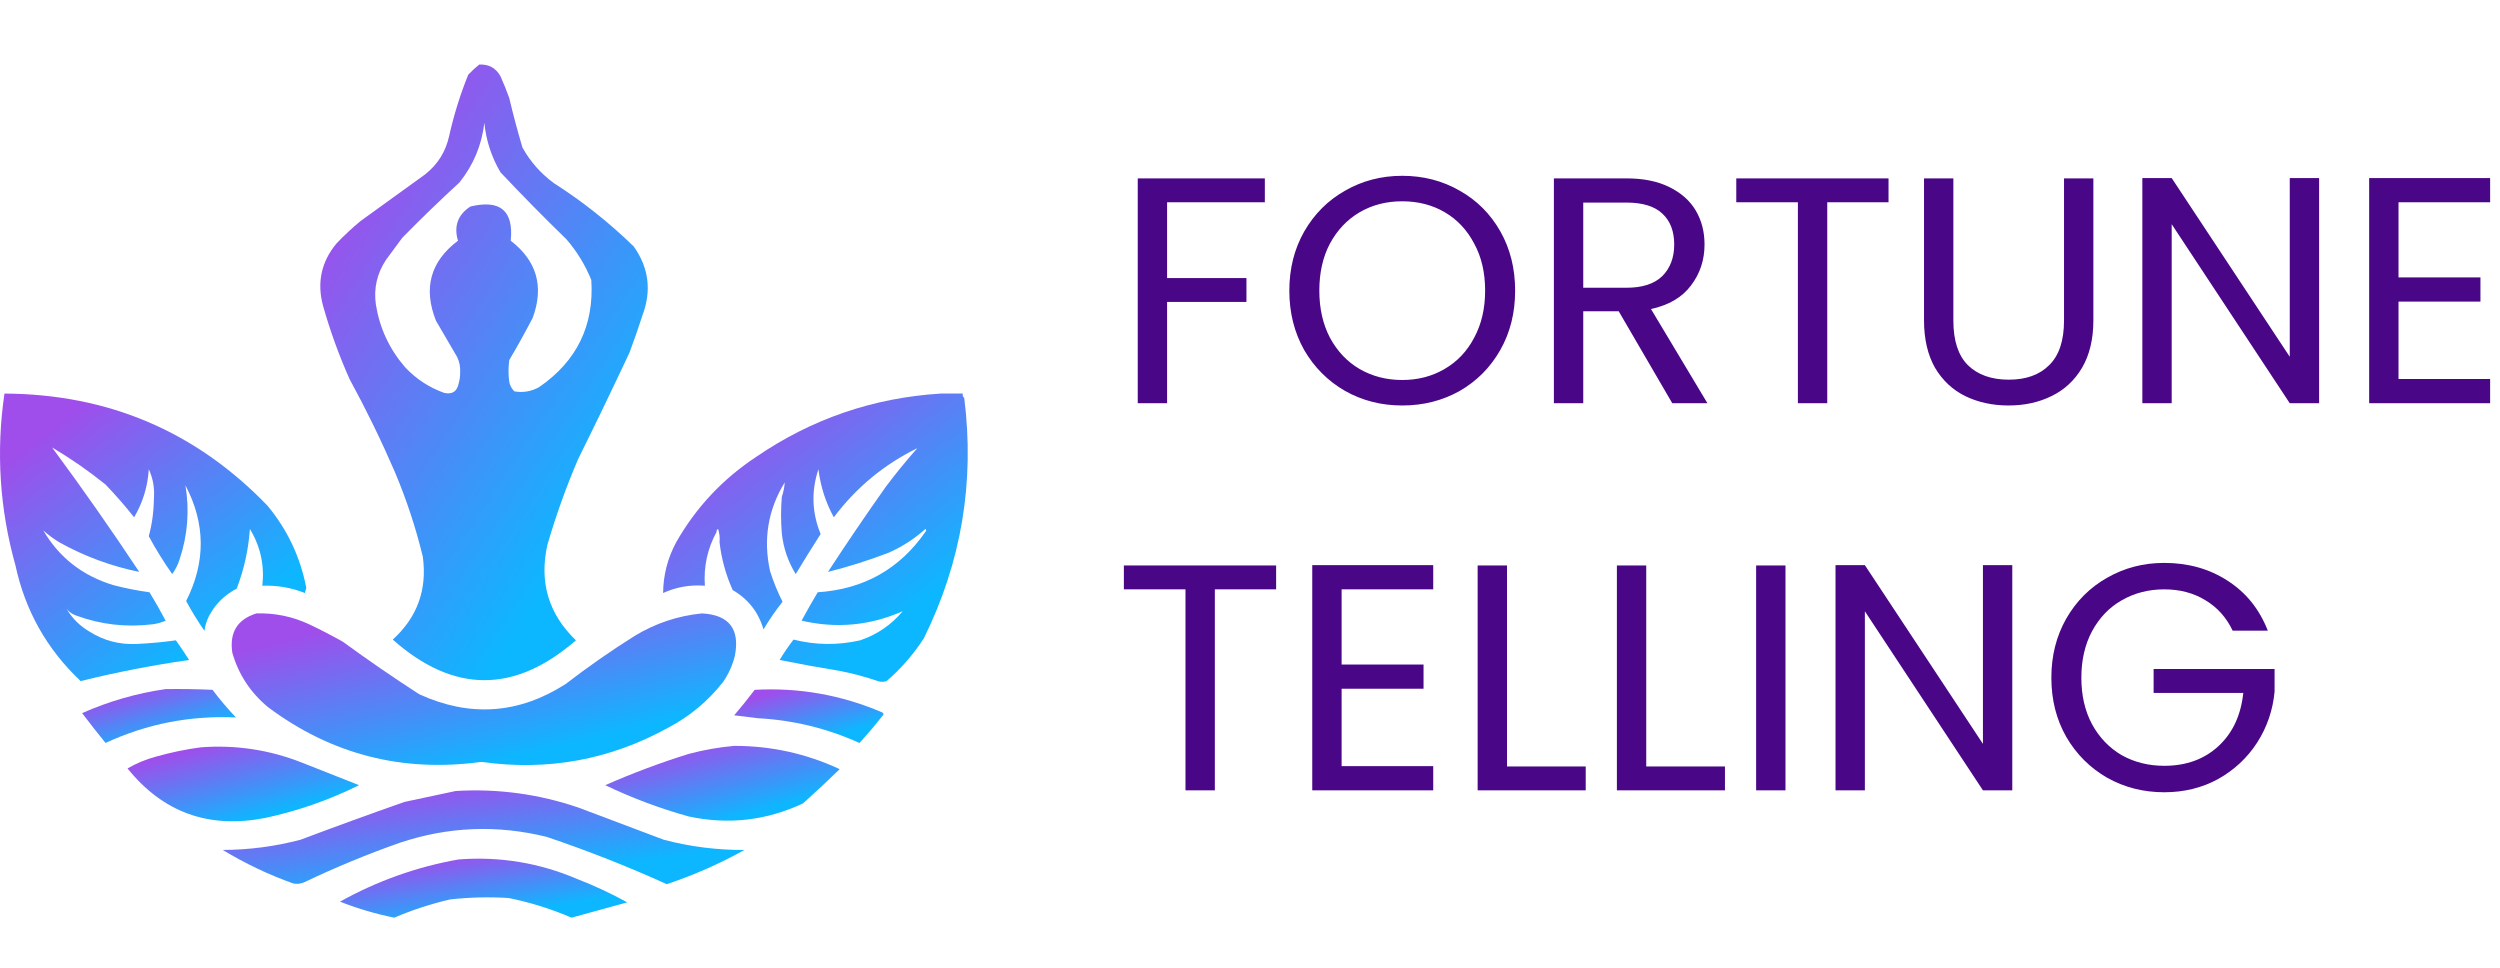
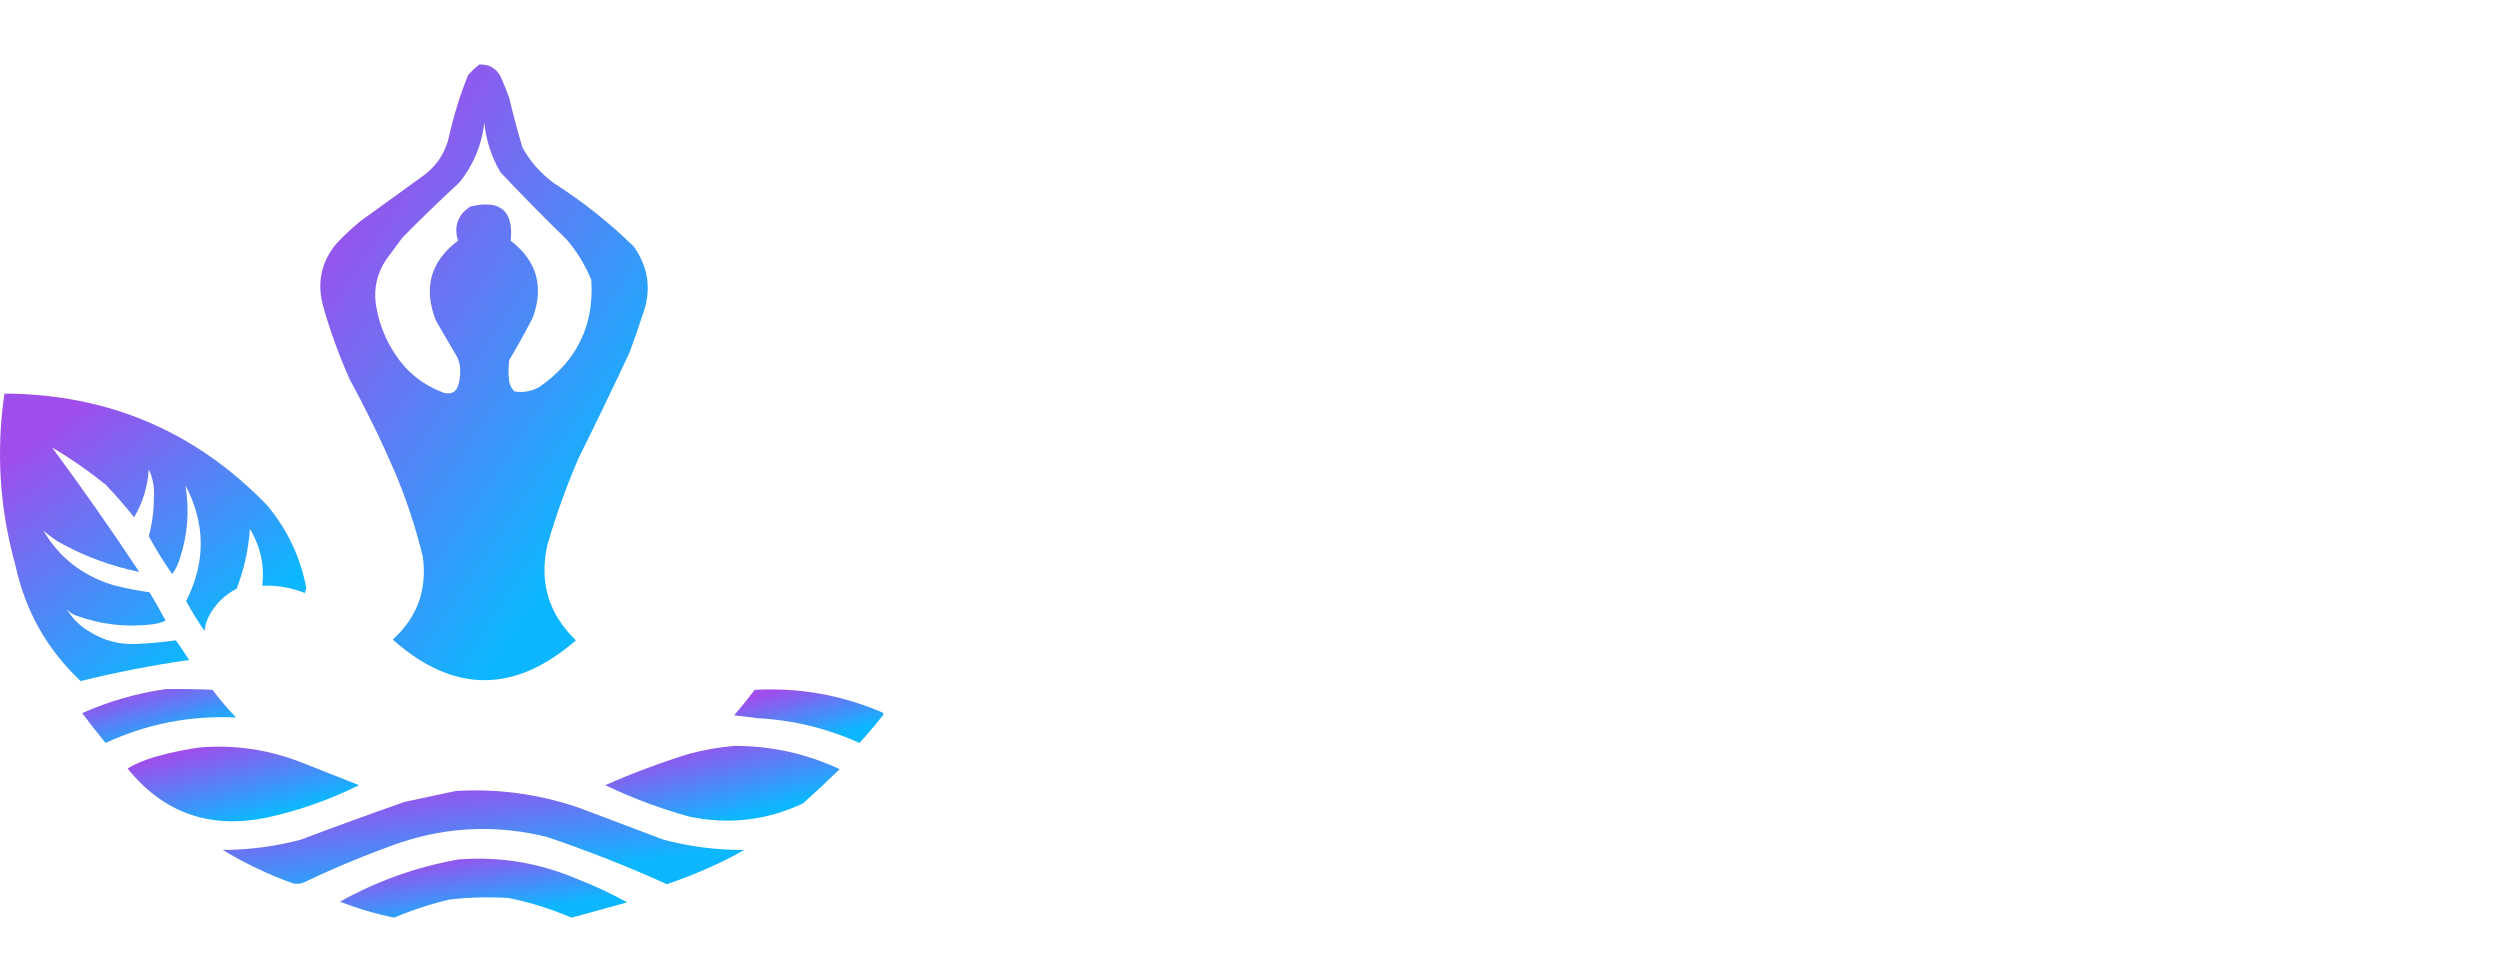
<svg xmlns="http://www.w3.org/2000/svg" width="155" height="60" viewBox="0 0 155 60" fill="none">
  <g clip-path="url(#clip0_252_4549)">
    <g clip-path="url(#clip1_252_4549)">
      <path d="M21.671 23.498C22.696 25.379 23.635 27.304 24.487 29.275C25.203 30.977 25.779 32.721 26.214 34.51C26.494 36.556 25.874 38.271 24.351 39.655C28.111 42.995 31.897 43.01 35.707 39.7C34.013 38.069 33.423 36.098 33.936 33.788C34.464 31.974 35.1 30.199 35.844 28.463C36.928 26.277 37.988 24.081 39.023 21.874C39.314 21.097 39.587 20.315 39.841 19.527C40.405 18.013 40.223 16.599 39.296 15.285C37.777 13.805 36.126 12.496 34.345 11.358C33.53 10.76 32.879 10.023 32.392 9.147C32.091 8.133 31.818 7.11 31.574 6.078C31.41 5.62 31.228 5.169 31.029 4.725C30.741 4.213 30.302 3.973 29.712 4.002C29.475 4.192 29.248 4.403 29.03 4.634C28.533 5.863 28.14 7.127 27.849 8.425C27.637 9.403 27.137 10.2 26.35 10.817C25.017 11.78 23.685 12.743 22.353 13.706C21.826 14.139 21.326 14.605 20.854 15.105C19.911 16.249 19.639 17.543 20.036 18.986C20.473 20.528 21.018 22.032 21.671 23.499L21.671 23.498ZM23.942 16.097C24.276 15.646 24.609 15.195 24.942 14.743C26.09 13.572 27.271 12.429 28.485 11.314C29.353 10.231 29.868 8.998 30.029 7.613C30.139 8.712 30.472 9.734 31.029 10.682C32.364 12.098 33.726 13.482 35.117 14.834C35.77 15.589 36.285 16.431 36.661 17.361C36.843 20.173 35.768 22.384 33.436 23.995C32.953 24.269 32.438 24.359 31.892 24.266C31.727 24.103 31.62 23.908 31.574 23.679C31.513 23.228 31.513 22.776 31.574 22.325C32.081 21.467 32.566 20.595 33.027 19.708C33.74 17.769 33.286 16.174 31.665 14.924C31.853 13.066 31.02 12.36 29.166 12.803C28.385 13.312 28.127 14.019 28.394 14.924C26.684 16.213 26.229 17.868 27.031 19.888C27.472 20.645 27.912 21.398 28.349 22.145C28.488 22.433 28.548 22.749 28.53 23.092C28.53 23.335 28.5 23.561 28.439 23.769C28.337 24.278 28.034 24.473 27.531 24.356C26.602 24.022 25.799 23.496 25.123 22.776C24.151 21.657 23.545 20.363 23.306 18.895C23.16 17.884 23.372 16.951 23.942 16.097Z" fill="url(#paint0_linear_252_4549)" />
      <path d="M10.905 39.7C10.095 39.814 9.278 39.889 8.452 39.926C7.4 39.973 6.431 39.717 5.545 39.158C4.942 38.8 4.472 38.333 4.137 37.76C4.294 37.951 4.491 38.086 4.727 38.166C6.254 38.725 7.829 38.906 9.452 38.707C9.736 38.672 10.009 38.596 10.269 38.482C9.954 37.883 9.621 37.297 9.27 36.722C8.504 36.617 7.747 36.467 6.999 36.27C5.102 35.686 3.663 34.558 2.683 32.886C3.006 33.176 3.354 33.432 3.728 33.653C5.281 34.508 6.916 35.109 8.634 35.458C6.888 32.825 5.086 30.253 3.228 27.741C4.389 28.43 5.495 29.197 6.544 30.042C7.169 30.693 7.759 31.37 8.316 32.073C8.855 31.158 9.158 30.165 9.225 29.095C9.487 29.663 9.593 30.264 9.542 30.9C9.535 31.704 9.429 32.486 9.225 33.246C9.663 34.059 10.148 34.841 10.678 35.593C10.877 35.318 11.029 35.017 11.132 34.691C11.636 33.182 11.758 31.647 11.496 30.087C12.746 32.463 12.762 34.855 11.541 37.263C11.885 37.901 12.263 38.517 12.677 39.113C12.715 38.797 12.806 38.496 12.949 38.211C13.344 37.458 13.919 36.886 14.675 36.496C15.133 35.303 15.405 34.069 15.493 32.795C16.15 33.877 16.407 35.05 16.265 36.315C17.176 36.281 18.055 36.431 18.9 36.766C18.93 36.661 18.961 36.556 18.991 36.45C18.623 34.541 17.821 32.841 16.583 31.351C12.152 26.752 6.717 24.435 0.276 24.401C-0.251 27.998 -0.023 31.548 0.957 35.052C1.563 37.865 2.91 40.257 5 42.227C7.211 41.679 9.452 41.243 11.723 40.919C11.462 40.505 11.189 40.099 10.905 39.7Z" fill="url(#paint1_linear_252_4549)" />
-       <path d="M59.782 24.672C59.7 24.608 59.67 24.518 59.692 24.401H58.329C54.143 24.661 50.327 25.97 46.882 28.327C44.807 29.698 43.157 31.458 41.93 33.608C41.396 34.598 41.123 35.651 41.113 36.767C41.934 36.394 42.797 36.243 43.702 36.315C43.62 35.129 43.862 34.015 44.429 32.976C44.417 32.897 44.447 32.837 44.52 32.795C44.609 33.06 44.639 33.33 44.611 33.608C44.727 34.642 45 35.635 45.428 36.586C46.391 37.143 47.026 37.956 47.336 39.023C47.694 38.427 48.088 37.855 48.517 37.308C48.209 36.696 47.952 36.064 47.745 35.413C47.31 33.448 47.612 31.613 48.653 29.907C48.634 30.209 48.573 30.51 48.472 30.809C48.411 31.562 48.411 32.314 48.472 33.066C48.572 33.982 48.86 34.824 49.335 35.593C49.839 34.757 50.354 33.929 50.879 33.111C50.337 31.786 50.291 30.447 50.743 29.094C50.871 30.153 51.189 31.145 51.697 32.073C53.087 30.224 54.813 28.795 56.875 27.786C56.19 28.557 55.539 29.354 54.922 30.178C53.691 31.917 52.495 33.677 51.334 35.458C52.587 35.143 53.829 34.752 55.059 34.284C55.913 33.913 56.685 33.416 57.375 32.795C57.436 32.855 57.436 32.915 57.375 32.975C55.772 35.285 53.546 36.533 50.698 36.721C50.353 37.301 50.02 37.887 49.698 38.481C51.864 38.982 53.954 38.787 55.967 37.895C55.26 38.742 54.381 39.344 53.332 39.7C51.949 40.015 50.571 40 49.199 39.655C48.889 40.058 48.602 40.479 48.336 40.918C49.57 41.166 50.812 41.392 52.06 41.595C52.863 41.751 53.65 41.961 54.422 42.227C54.604 42.287 54.786 42.287 54.968 42.227C55.87 41.451 56.642 40.563 57.284 39.565C59.607 34.854 60.44 29.889 59.783 24.672L59.782 24.672Z" fill="url(#paint2_linear_252_4549)" />
-       <path d="M15.902 38.03C14.715 38.4 14.216 39.212 14.403 40.467C14.789 41.818 15.531 42.947 16.629 43.852C20.551 46.779 24.958 47.907 29.848 47.237C33.955 47.818 37.816 47.111 41.431 45.116C42.767 44.413 43.903 43.465 44.838 42.273C45.179 41.776 45.421 41.234 45.565 40.648C45.88 38.992 45.199 38.12 43.521 38.031C42.024 38.18 40.631 38.647 39.342 39.43C37.87 40.356 36.447 41.349 35.072 42.408C32.162 44.271 29.134 44.482 25.986 43.04C24.38 42.001 22.805 40.918 21.262 39.791C20.58 39.407 19.884 39.046 19.173 38.708C18.136 38.224 17.046 37.999 15.902 38.031L15.902 38.03Z" fill="url(#paint3_linear_252_4549)" />
      <path d="M14.63 44.484C14.111 43.939 13.627 43.367 13.177 42.769C12.208 42.724 11.239 42.709 10.269 42.724C8.483 42.98 6.756 43.477 5.091 44.213C5.564 44.838 6.049 45.455 6.544 46.063C9.103 44.877 11.798 44.351 14.63 44.484Z" fill="url(#paint4_linear_252_4549)" />
      <path d="M54.695 44.168C52.172 43.086 49.537 42.62 46.791 42.769C46.382 43.31 45.958 43.837 45.519 44.349C46.004 44.409 46.488 44.469 46.973 44.529C49.175 44.645 51.28 45.156 53.287 46.064C53.792 45.512 54.277 44.94 54.74 44.349C54.803 44.274 54.788 44.214 54.695 44.168H54.695Z" fill="url(#paint5_linear_252_4549)" />
      <path d="M16.447 50.712C18.472 50.277 20.41 49.6 22.262 48.681C21.081 48.215 19.9 47.749 18.718 47.282C16.701 46.487 14.612 46.172 12.45 46.334C11.509 46.459 10.571 46.654 9.633 46.921C9.025 47.088 8.449 47.329 7.907 47.643C10.106 50.377 12.953 51.401 16.447 50.712H16.447Z" fill="url(#paint6_linear_252_4549)" />
      <path d="M42.703 46.741C40.94 47.291 39.214 47.938 37.524 48.681C39.193 49.48 40.919 50.127 42.703 50.622C45.163 51.146 47.525 50.875 49.789 49.809C50.56 49.119 51.317 48.412 52.06 47.688C49.996 46.724 47.816 46.243 45.519 46.244C44.578 46.328 43.64 46.493 42.703 46.741Z" fill="url(#paint7_linear_252_4549)" />
      <path d="M35.889 50.08C33.416 49.231 30.872 48.885 28.258 49.042C27.211 49.266 26.151 49.492 25.078 49.719C22.915 50.478 20.765 51.26 18.628 52.066C17.051 52.48 15.446 52.69 13.812 52.697C15.198 53.536 16.651 54.228 18.173 54.773C18.424 54.826 18.666 54.796 18.9 54.683C20.825 53.765 22.794 52.953 24.805 52.246C27.797 51.25 30.825 51.129 33.89 51.885C36.425 52.738 38.908 53.716 41.34 54.819C43.012 54.26 44.617 53.553 46.155 52.697C44.46 52.707 42.795 52.496 41.158 52.066C39.403 51.404 37.646 50.742 35.889 50.08Z" fill="url(#paint8_linear_252_4549)" />
      <path d="M28.439 53.284C25.849 53.741 23.396 54.614 21.081 55.902C22.166 56.33 23.286 56.661 24.442 56.895C25.559 56.42 26.709 56.044 27.894 55.767C29.102 55.631 30.314 55.601 31.528 55.676C32.874 55.947 34.176 56.353 35.435 56.895C36.586 56.579 37.736 56.263 38.887 55.947C37.895 55.397 36.865 54.916 35.798 54.503C33.448 53.497 30.995 53.091 28.439 53.285L28.439 53.284Z" fill="url(#paint9_linear_252_4549)" />
    </g>
  </g>
-   <path d="M78.42 11.06V12.54H72.36V17.24H77.28V18.72H72.36V25H70.54V11.06H78.42ZM86.938 25.14C85.645 25.14 84.465 24.84 83.398 24.24C82.332 23.627 81.485 22.78 80.858 21.7C80.245 20.607 79.938 19.38 79.938 18.02C79.938 16.66 80.245 15.44 80.858 14.36C81.485 13.267 82.332 12.42 83.398 11.82C84.465 11.207 85.645 10.9 86.938 10.9C88.245 10.9 89.431 11.207 90.498 11.82C91.565 12.42 92.405 13.26 93.018 14.34C93.632 15.42 93.938 16.647 93.938 18.02C93.938 19.393 93.632 20.62 93.018 21.7C92.405 22.78 91.565 23.627 90.498 24.24C89.431 24.84 88.245 25.14 86.938 25.14ZM86.938 23.56C87.912 23.56 88.785 23.333 89.558 22.88C90.345 22.427 90.958 21.78 91.398 20.94C91.852 20.1 92.078 19.127 92.078 18.02C92.078 16.9 91.852 15.927 91.398 15.1C90.958 14.26 90.352 13.613 89.578 13.16C88.805 12.707 87.925 12.48 86.938 12.48C85.951 12.48 85.072 12.707 84.298 13.16C83.525 13.613 82.912 14.26 82.458 15.1C82.018 15.927 81.798 16.9 81.798 18.02C81.798 19.127 82.018 20.1 82.458 20.94C82.912 21.78 83.525 22.427 84.298 22.88C85.085 23.333 85.965 23.56 86.938 23.56ZM103.681 25L100.361 19.3H98.161V25H96.341V11.06H100.841C101.894 11.06 102.781 11.24 103.501 11.6C104.234 11.96 104.781 12.447 105.141 13.06C105.501 13.673 105.681 14.373 105.681 15.16C105.681 16.12 105.401 16.967 104.841 17.7C104.294 18.433 103.467 18.92 102.361 19.16L105.861 25H103.681ZM98.161 17.84H100.841C101.827 17.84 102.567 17.6 103.061 17.12C103.554 16.627 103.801 15.973 103.801 15.16C103.801 14.333 103.554 13.693 103.061 13.24C102.581 12.787 101.841 12.56 100.841 12.56H98.161V17.84ZM117.089 11.06V12.54H113.289V25H111.469V12.54H107.649V11.06H117.089ZM121.109 11.06V19.88C121.109 21.12 121.409 22.04 122.009 22.64C122.622 23.24 123.469 23.54 124.549 23.54C125.616 23.54 126.449 23.24 127.049 22.64C127.662 22.04 127.969 21.12 127.969 19.88V11.06H129.789V19.86C129.789 21.02 129.556 22 129.089 22.8C128.622 23.587 127.989 24.173 127.189 24.56C126.402 24.947 125.516 25.14 124.529 25.14C123.542 25.14 122.649 24.947 121.849 24.56C121.062 24.173 120.436 23.587 119.969 22.8C119.516 22 119.289 21.02 119.289 19.86V11.06H121.109ZM143.785 25H141.965L134.645 13.9V25H132.825V11.04H134.645L141.965 22.12V11.04H143.785V25ZM148.708 12.54V17.2H153.788V18.7H148.708V23.5H154.388V25H146.888V11.04H154.388V12.54H148.708ZM79.12 35.06V36.54H75.32V49H73.5V36.54H69.68V35.06H79.12ZM83.18 36.54V41.2H88.26V42.7H83.18V47.5H88.86V49H81.36V35.04H88.86V36.54H83.18ZM93.434 47.52H98.314V49H91.614V35.06H93.434V47.52ZM102.067 47.52H106.947V49H100.247V35.06H102.067V47.52ZM110.7 35.06V49H108.88V35.06H110.7ZM124.762 49H122.942L115.622 37.9V49H113.802V35.04H115.622L122.942 46.12V35.04H124.762V49ZM138.424 39.1C138.038 38.287 137.478 37.66 136.744 37.22C136.011 36.767 135.158 36.54 134.184 36.54C133.211 36.54 132.331 36.767 131.544 37.22C130.771 37.66 130.158 38.3 129.704 39.14C129.264 39.967 129.044 40.927 129.044 42.02C129.044 43.113 129.264 44.073 129.704 44.9C130.158 45.727 130.771 46.367 131.544 46.82C132.331 47.26 133.211 47.48 134.184 47.48C135.544 47.48 136.664 47.073 137.544 46.26C138.424 45.447 138.938 44.347 139.084 42.96H133.524V41.48H141.024V42.88C140.918 44.027 140.558 45.08 139.944 46.04C139.331 46.987 138.524 47.74 137.524 48.3C136.524 48.847 135.411 49.12 134.184 49.12C132.891 49.12 131.711 48.82 130.644 48.22C129.578 47.607 128.731 46.76 128.104 45.68C127.491 44.6 127.184 43.38 127.184 42.02C127.184 40.66 127.491 39.44 128.104 38.36C128.731 37.267 129.578 36.42 130.644 35.82C131.711 35.207 132.891 34.9 134.184 34.9C135.664 34.9 136.971 35.267 138.104 36C139.251 36.733 140.084 37.767 140.604 39.1H138.424Z" fill="#490787" />
  <defs>
    <linearGradient id="paint0_linear_252_4549" x1="27.367" y1="2.46" x2="47.518" y2="15.877" gradientUnits="userSpaceOnUse">
      <stop stop-color="#9F4EEB" />
      <stop offset="1" stop-color="#0DB7FF" />
    </linearGradient>
    <linearGradient id="paint1_linear_252_4549" x1="7.023" y1="23.682" x2="16.814" y2="36.74" gradientUnits="userSpaceOnUse">
      <stop stop-color="#9F4EEB" />
      <stop offset="1" stop-color="#0DB7FF" />
    </linearGradient>
    <linearGradient id="paint2_linear_252_4549" x1="48.097" y1="23.68" x2="57.935" y2="36.696" gradientUnits="userSpaceOnUse">
      <stop stop-color="#9F4EEB" />
      <stop offset="1" stop-color="#0DB7FF" />
    </linearGradient>
    <linearGradient id="paint3_linear_252_4549" x1="25.93" y1="37.648" x2="28.375" y2="47.825" gradientUnits="userSpaceOnUse">
      <stop stop-color="#9F4EEB" />
      <stop offset="1" stop-color="#0DB7FF" />
    </linearGradient>
    <linearGradient id="paint4_linear_252_4549" x1="8.618" y1="42.583" x2="9.613" y2="46.133" gradientUnits="userSpaceOnUse">
      <stop stop-color="#9F4EEB" />
      <stop offset="1" stop-color="#0DB7FF" />
    </linearGradient>
    <linearGradient id="paint5_linear_252_4549" x1="48.943" y1="42.608" x2="49.95" y2="46.121" gradientUnits="userSpaceOnUse">
      <stop stop-color="#9F4EEB" />
      <stop offset="1" stop-color="#0DB7FF" />
    </linearGradient>
    <linearGradient id="paint6_linear_252_4549" x1="13.215" y1="46.106" x2="14.494" y2="51.072" gradientUnits="userSpaceOnUse">
      <stop stop-color="#9F4EEB" />
      <stop offset="1" stop-color="#0DB7FF" />
    </linearGradient>
    <linearGradient id="paint7_linear_252_4549" x1="42.9" y1="46.057" x2="44.169" y2="51.04" gradientUnits="userSpaceOnUse">
      <stop stop-color="#9F4EEB" />
      <stop offset="1" stop-color="#0DB7FF" />
    </linearGradient>
    <linearGradient id="paint8_linear_252_4549" x1="25.773" y1="48.771" x2="26.708" y2="55.289" gradientUnits="userSpaceOnUse">
      <stop stop-color="#9F4EEB" />
      <stop offset="1" stop-color="#0DB7FF" />
    </linearGradient>
    <linearGradient id="paint9_linear_252_4549" x1="27.665" y1="53.09" x2="28.334" y2="57.166" gradientUnits="userSpaceOnUse">
      <stop stop-color="#9F4EEB" />
      <stop offset="1" stop-color="#0DB7FF" />
    </linearGradient>
    <clipPath id="clip0_252_4549">
      <rect width="60" height="58.087" fill="white" transform="translate(0 0.5)" />
    </clipPath>
    <clipPath id="clip1_252_4549">
      <rect width="60" height="52.895" fill="white" transform="translate(0 4)" />
    </clipPath>
  </defs>
</svg>